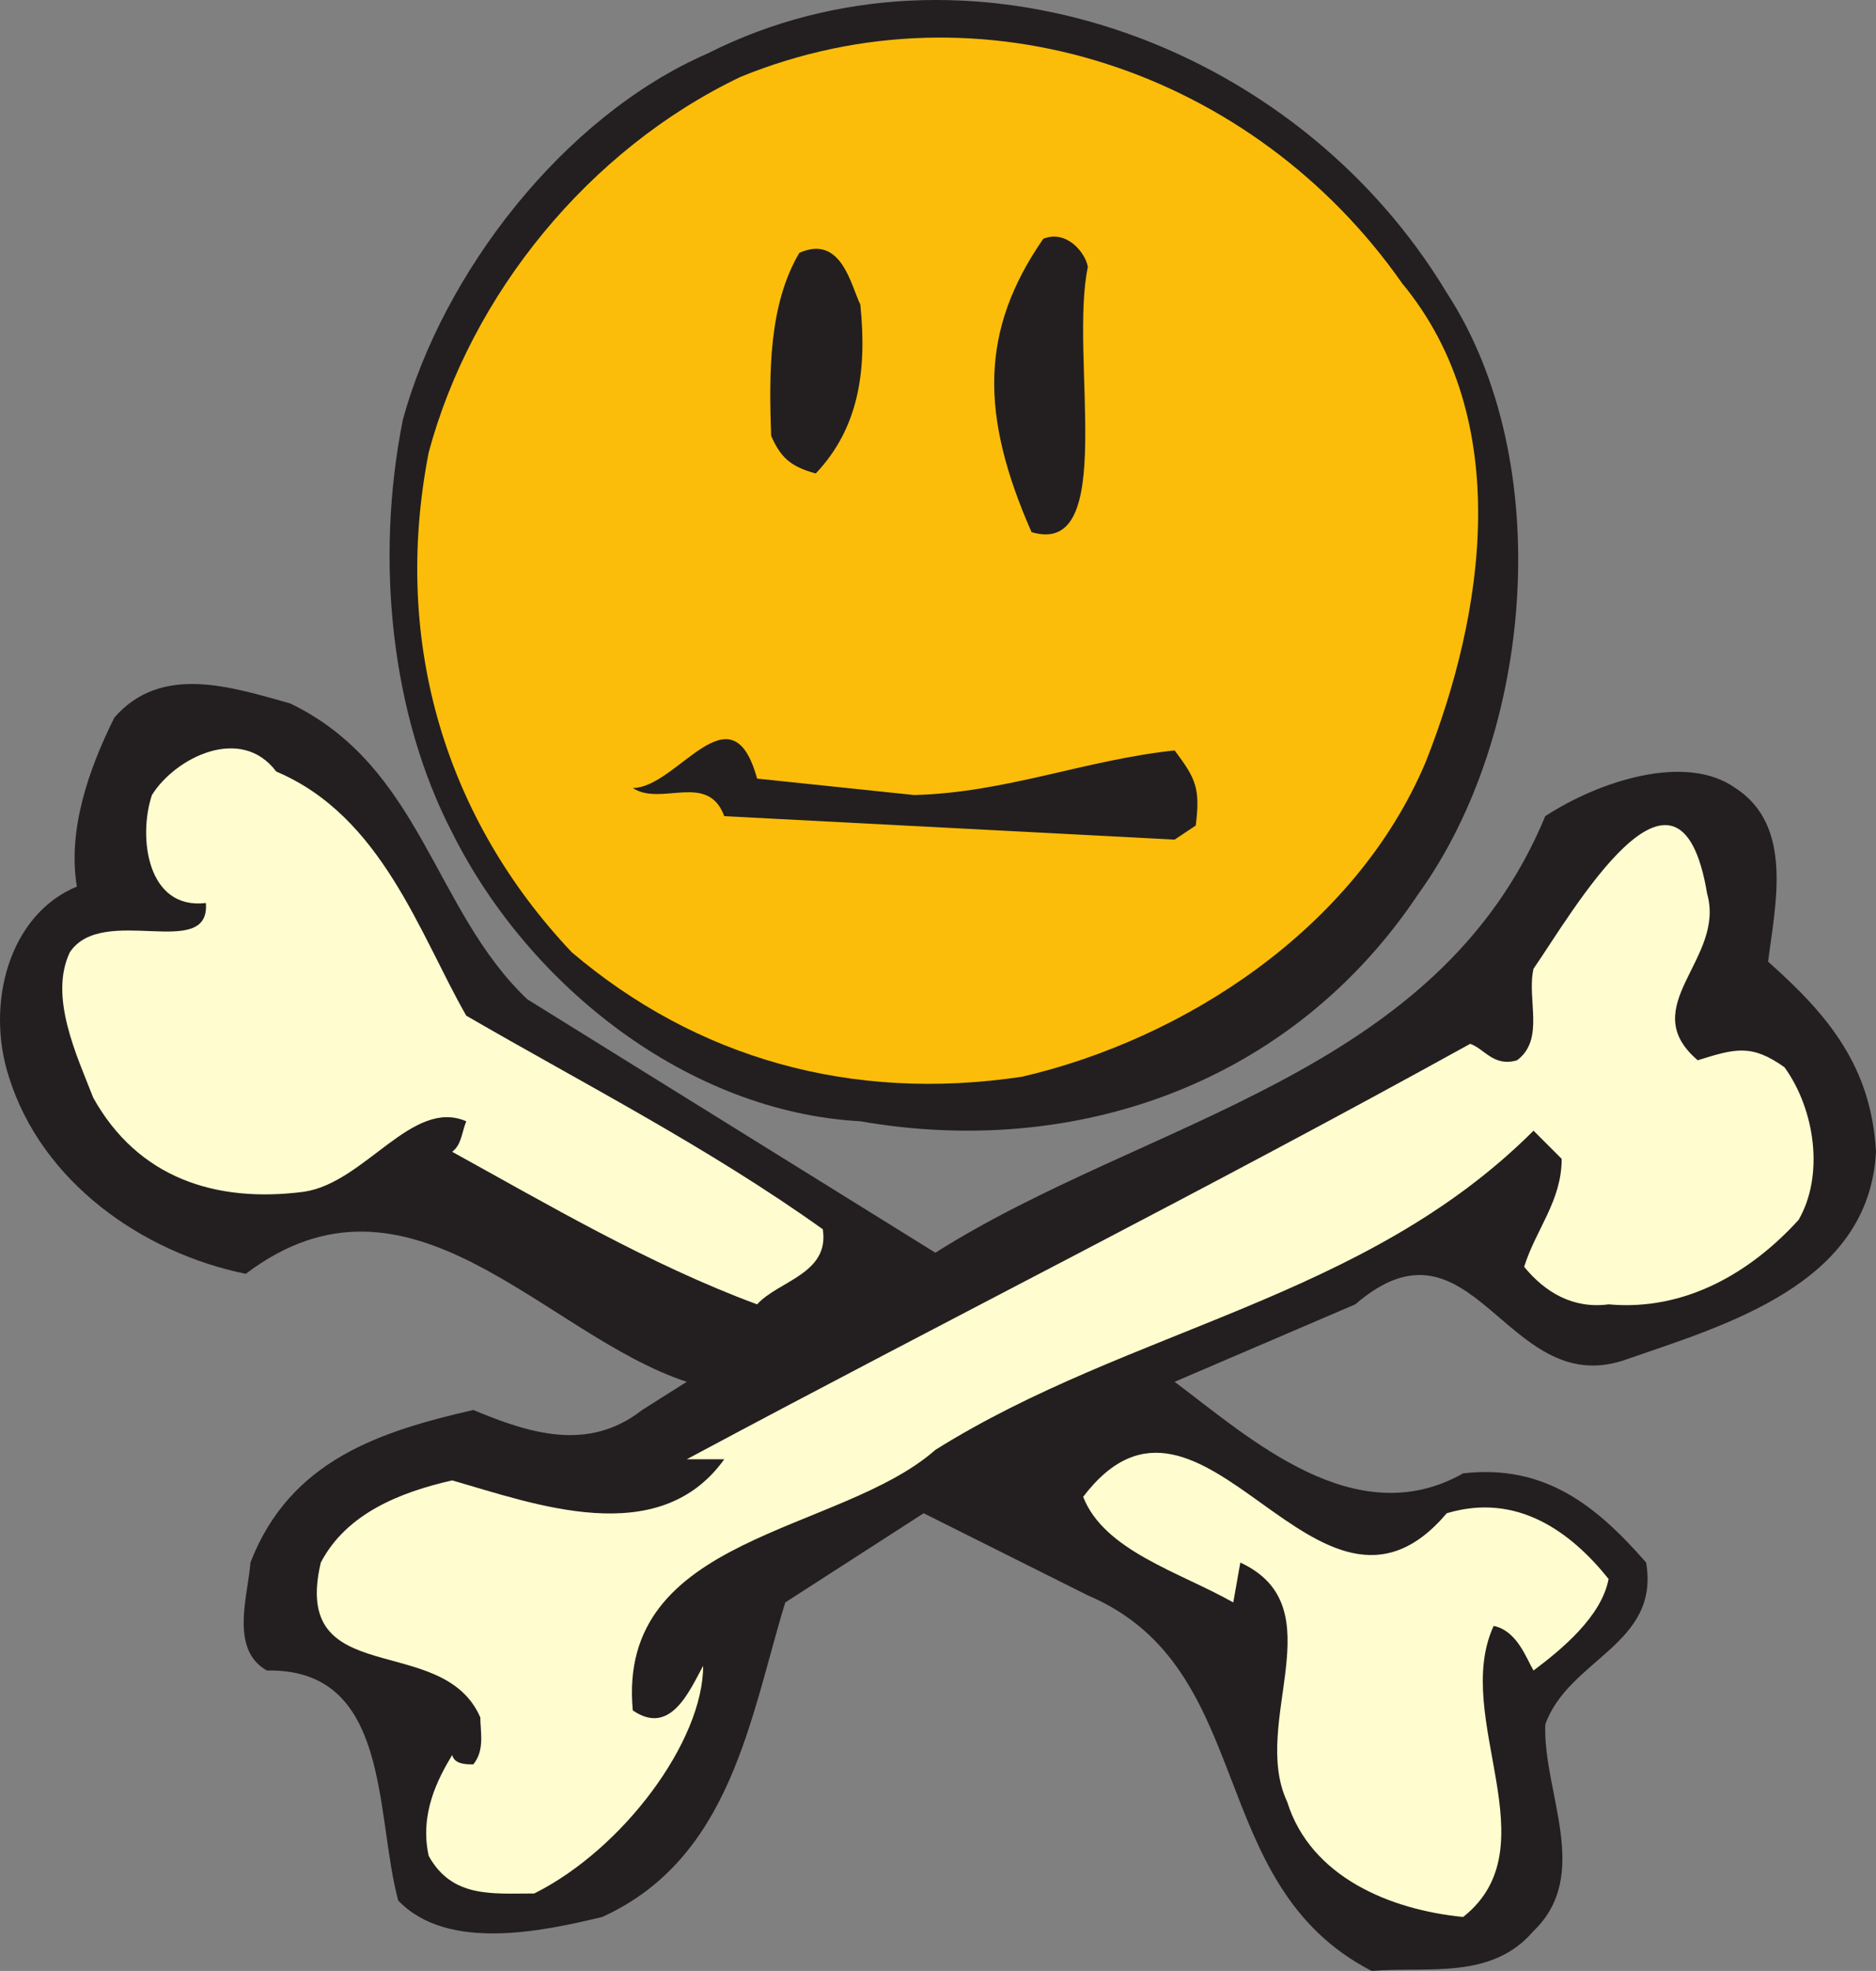
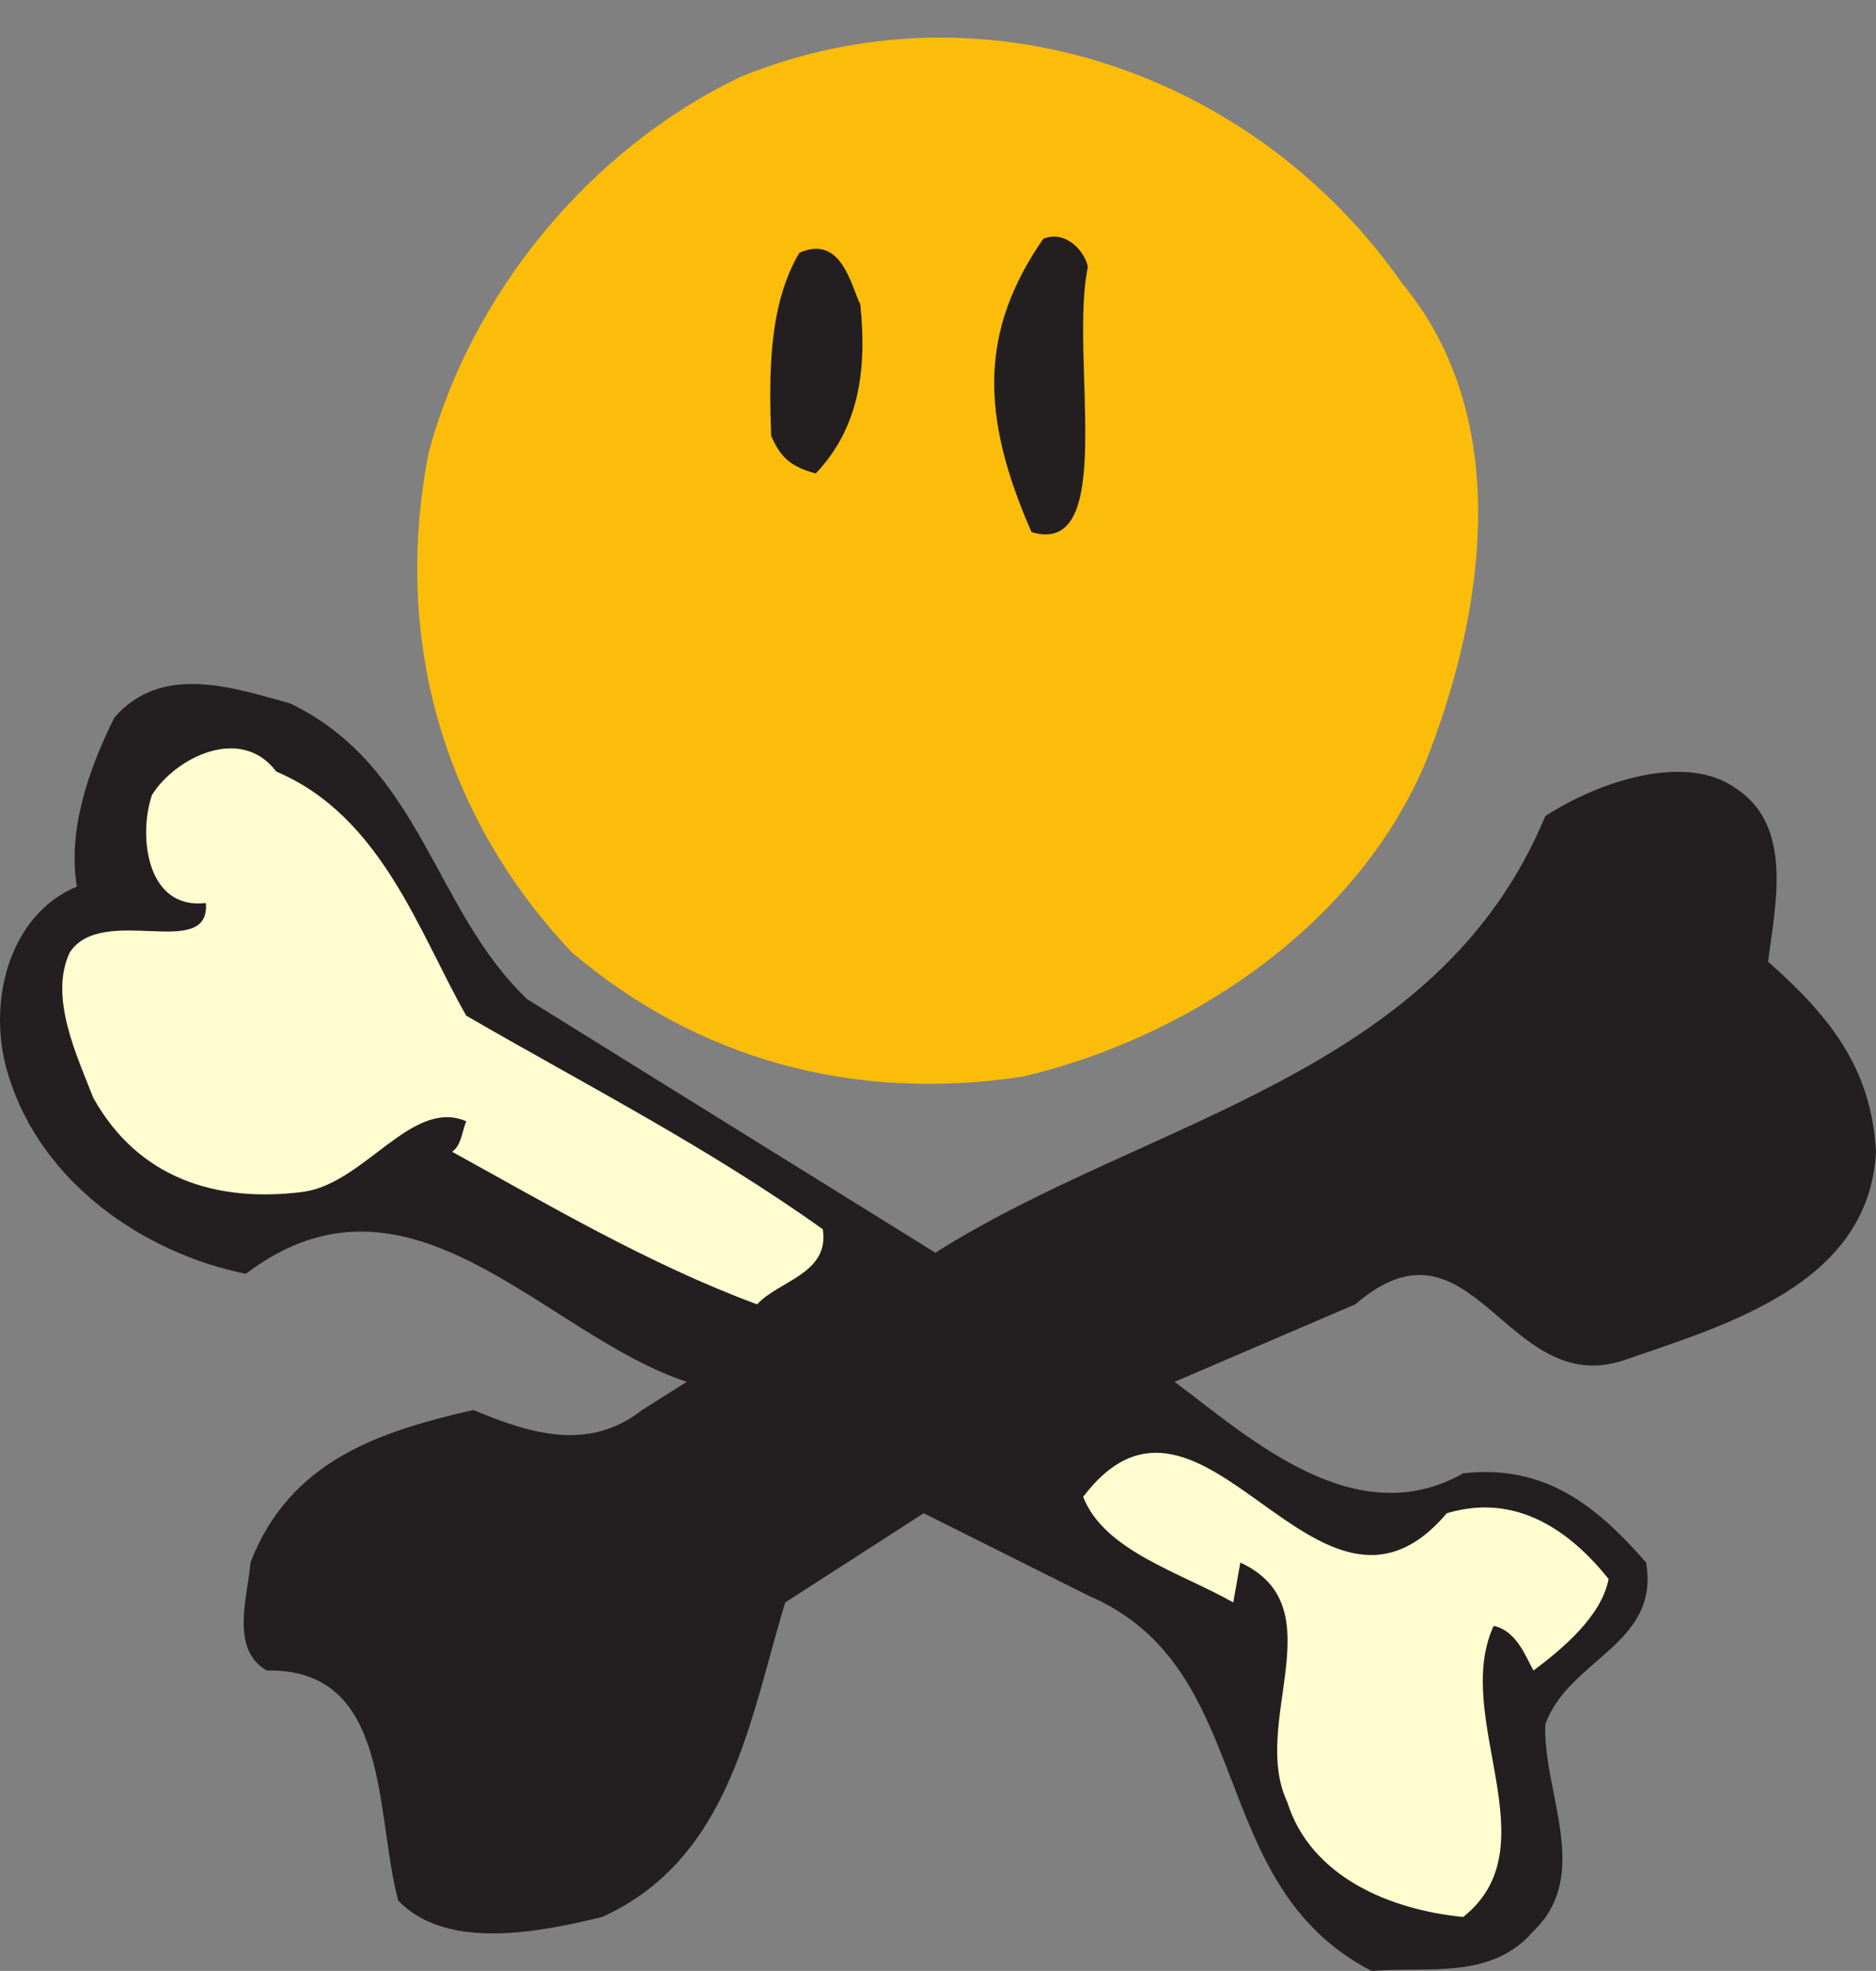
<svg xmlns="http://www.w3.org/2000/svg" width="599.824" height="629.796">
  <rect width="100%" height="100%" fill="#808080" stroke="none" />
-   <path fill="#231f20" fill-rule="evenodd" d="M462.574 93.546c35.25 54 27.75 141-9 192-40.5 60.75-109.5 84.75-178.5 72.75-54.75-3-105.75-42.75-130.5-92.25-19.5-37.5-24.75-87-15.75-132 12.75-46.5 51-96.75 97.5-117 81.75-41.25 187.5-4.5 236.25 76.5" />
  <path fill="#fbbd09" fill-rule="evenodd" d="M448.324 90.546c36 43.5 26.25 105.75 7.5 153-22.5 53.25-77.25 88.5-129 100.5-54.75 8.25-104.25-6-144-39.75-39.75-42-57.75-98.25-45.75-159.75 13.5-50.25 51-96.75 99.75-120 77.25-31.5 164.25-1.5 211.5 66" />
  <path fill="#231f20" fill-rule="evenodd" d="M347.824 85.296c-6 28.5 9.75 93-18 84.75-16.5-37.5-16.5-64.5 3.75-93.75 7.5-3 13.5 4.5 14.25 9m-72.75 12c2.25 21.75-.75 39.75-14.25 54-8.25-2.25-11.25-5.25-14.25-12-.75-20.25-.75-42 9-58.5 13.5-6 16.5 10.5 19.5 16.5m-106.5 222 130.5 81c67.5-42.75 160.5-56.25 195-139.5 17.25-11.25 45-20.25 60.75-9 18.75 12 12.75 37.5 10.5 55.5 19.5 17.25 33 33.75 34.5 60.75-2.25 42.75-48.75 55.5-81 66.75-37.5 12-48-50.25-85.5-18l-57.75 24.75c24 18 57.75 48.75 92.25 29.25 26.25-3 42.75 10.5 58.5 28.5 4.5 26.25-24.75 30.75-32.25 51.75-.75 21.75 15 48-3.75 66-13.5 15.75-33.75 11.25-51.75 12.75-54-27.75-36-96.75-90.75-120l-52.5-26.25-44.25 28.5c-11.25 36.75-17.25 81.75-58.5 100.5-18.75 4.5-49.5 11.25-65.25-5.25-7.5-27.75-2.25-74.25-42-73.5-12-6.75-6-24-5.25-34.5 12.75-33 42-42 71.25-48.75 18 7.5 36.75 13.5 54 0l14.25-9c-45.75-15-88.5-74.25-141-34.5-33-6.75-65.25-29.25-75.75-63-7.5-23.25 0-51.75 21.75-60.75-3-18 3.75-37.5 12-54 15-17.25 37.5-9.75 56.25-4.5 42 20.25 45.75 66 75.75 94.5" />
-   <path fill="#231f20" fill-rule="evenodd" d="M292.324 254.046c29.25-.75 54.75-11.25 83.25-14.25 6.75 9 8.25 12 6.75 24l-6.75 4.5-144-7.5c-5.25-14.25-20.25-3-29.25-9 14.25 0 31.5-33 39.75-3l50.25 5.25" />
  <path fill="#fffdcf" fill-rule="evenodd" d="M149.074 324.546c37.5 21.75 77.25 42 114 68.25 2.25 14.25-14.25 16.5-21 24-34.5-12.75-67.5-32.25-97.5-48.75 3-2.25 3-6 4.5-9.75-17.25-7.5-32.25 19.5-51.75 22.5-28.5 3.75-53.25-4.5-67.5-30-5.25-13.5-14.25-32.25-7.5-46.5 10.5-15.75 45 3 43.5-15.75-18.75 2.25-21.75-21-17.25-34.5 7.5-12 28.5-22.5 39.75-7.5 33.75 14.25 45.75 51.75 60.75 78" />
-   <path fill="#fffdcf" fill-rule="evenodd" d="M545.824 285.546c6 21-23.25 36-3 53.25 12-3.75 17.25-5.25 27.75 2.25 9.75 13.5 12.75 34.5 4.5 48.75-15 16.5-36 29.25-60.75 27-11.25 1.5-20.25-3.75-27-12 3.75-12 12-21 12-34.5l-9-9c-54 54-129 63-191.25 102-30.75 27-102 27-96.75 83.25 12 8.25 18-6 22.5-14.25 0 24-25.5 58.5-54 72.75-13.5 0-26.25 1.5-33.75-12-3-13.5 3-24.75 7.5-32.25.75 3 4.5 3 6.75 3 3.75-4.5 2.25-10.5 2.25-15-12-27.75-60.75-8.25-51-49.5 8.25-15.75 25.5-22.5 42-26.25 26.25 7.5 66 22.5 87-6.75h-12c85.5-45.75 165-85.5 250.5-132.75 4.5 1.5 7.5 7.5 15 5.25 9-6.75 3-19.5 5.25-29.25 12-17.25 46.5-78 55.5-24" />
  <path fill="#fffdcf" fill-rule="evenodd" d="M462.574 483.546c22.5-6.75 39.75 6 51.75 21-2.25 12-15 22.5-24 29.25-2.25-3.75-5.25-12.75-12.75-14.25-13.5 29.25 18.75 70.5-9.75 93-23.25-2.25-48.75-12.75-56.25-36.75-12-25.5 15.75-62.25-15-76.5l-2.25 12.75c-17.25-9.75-41.25-16.5-48-33.75 38.25-50.25 75 54 116.25 5.25" />
</svg>